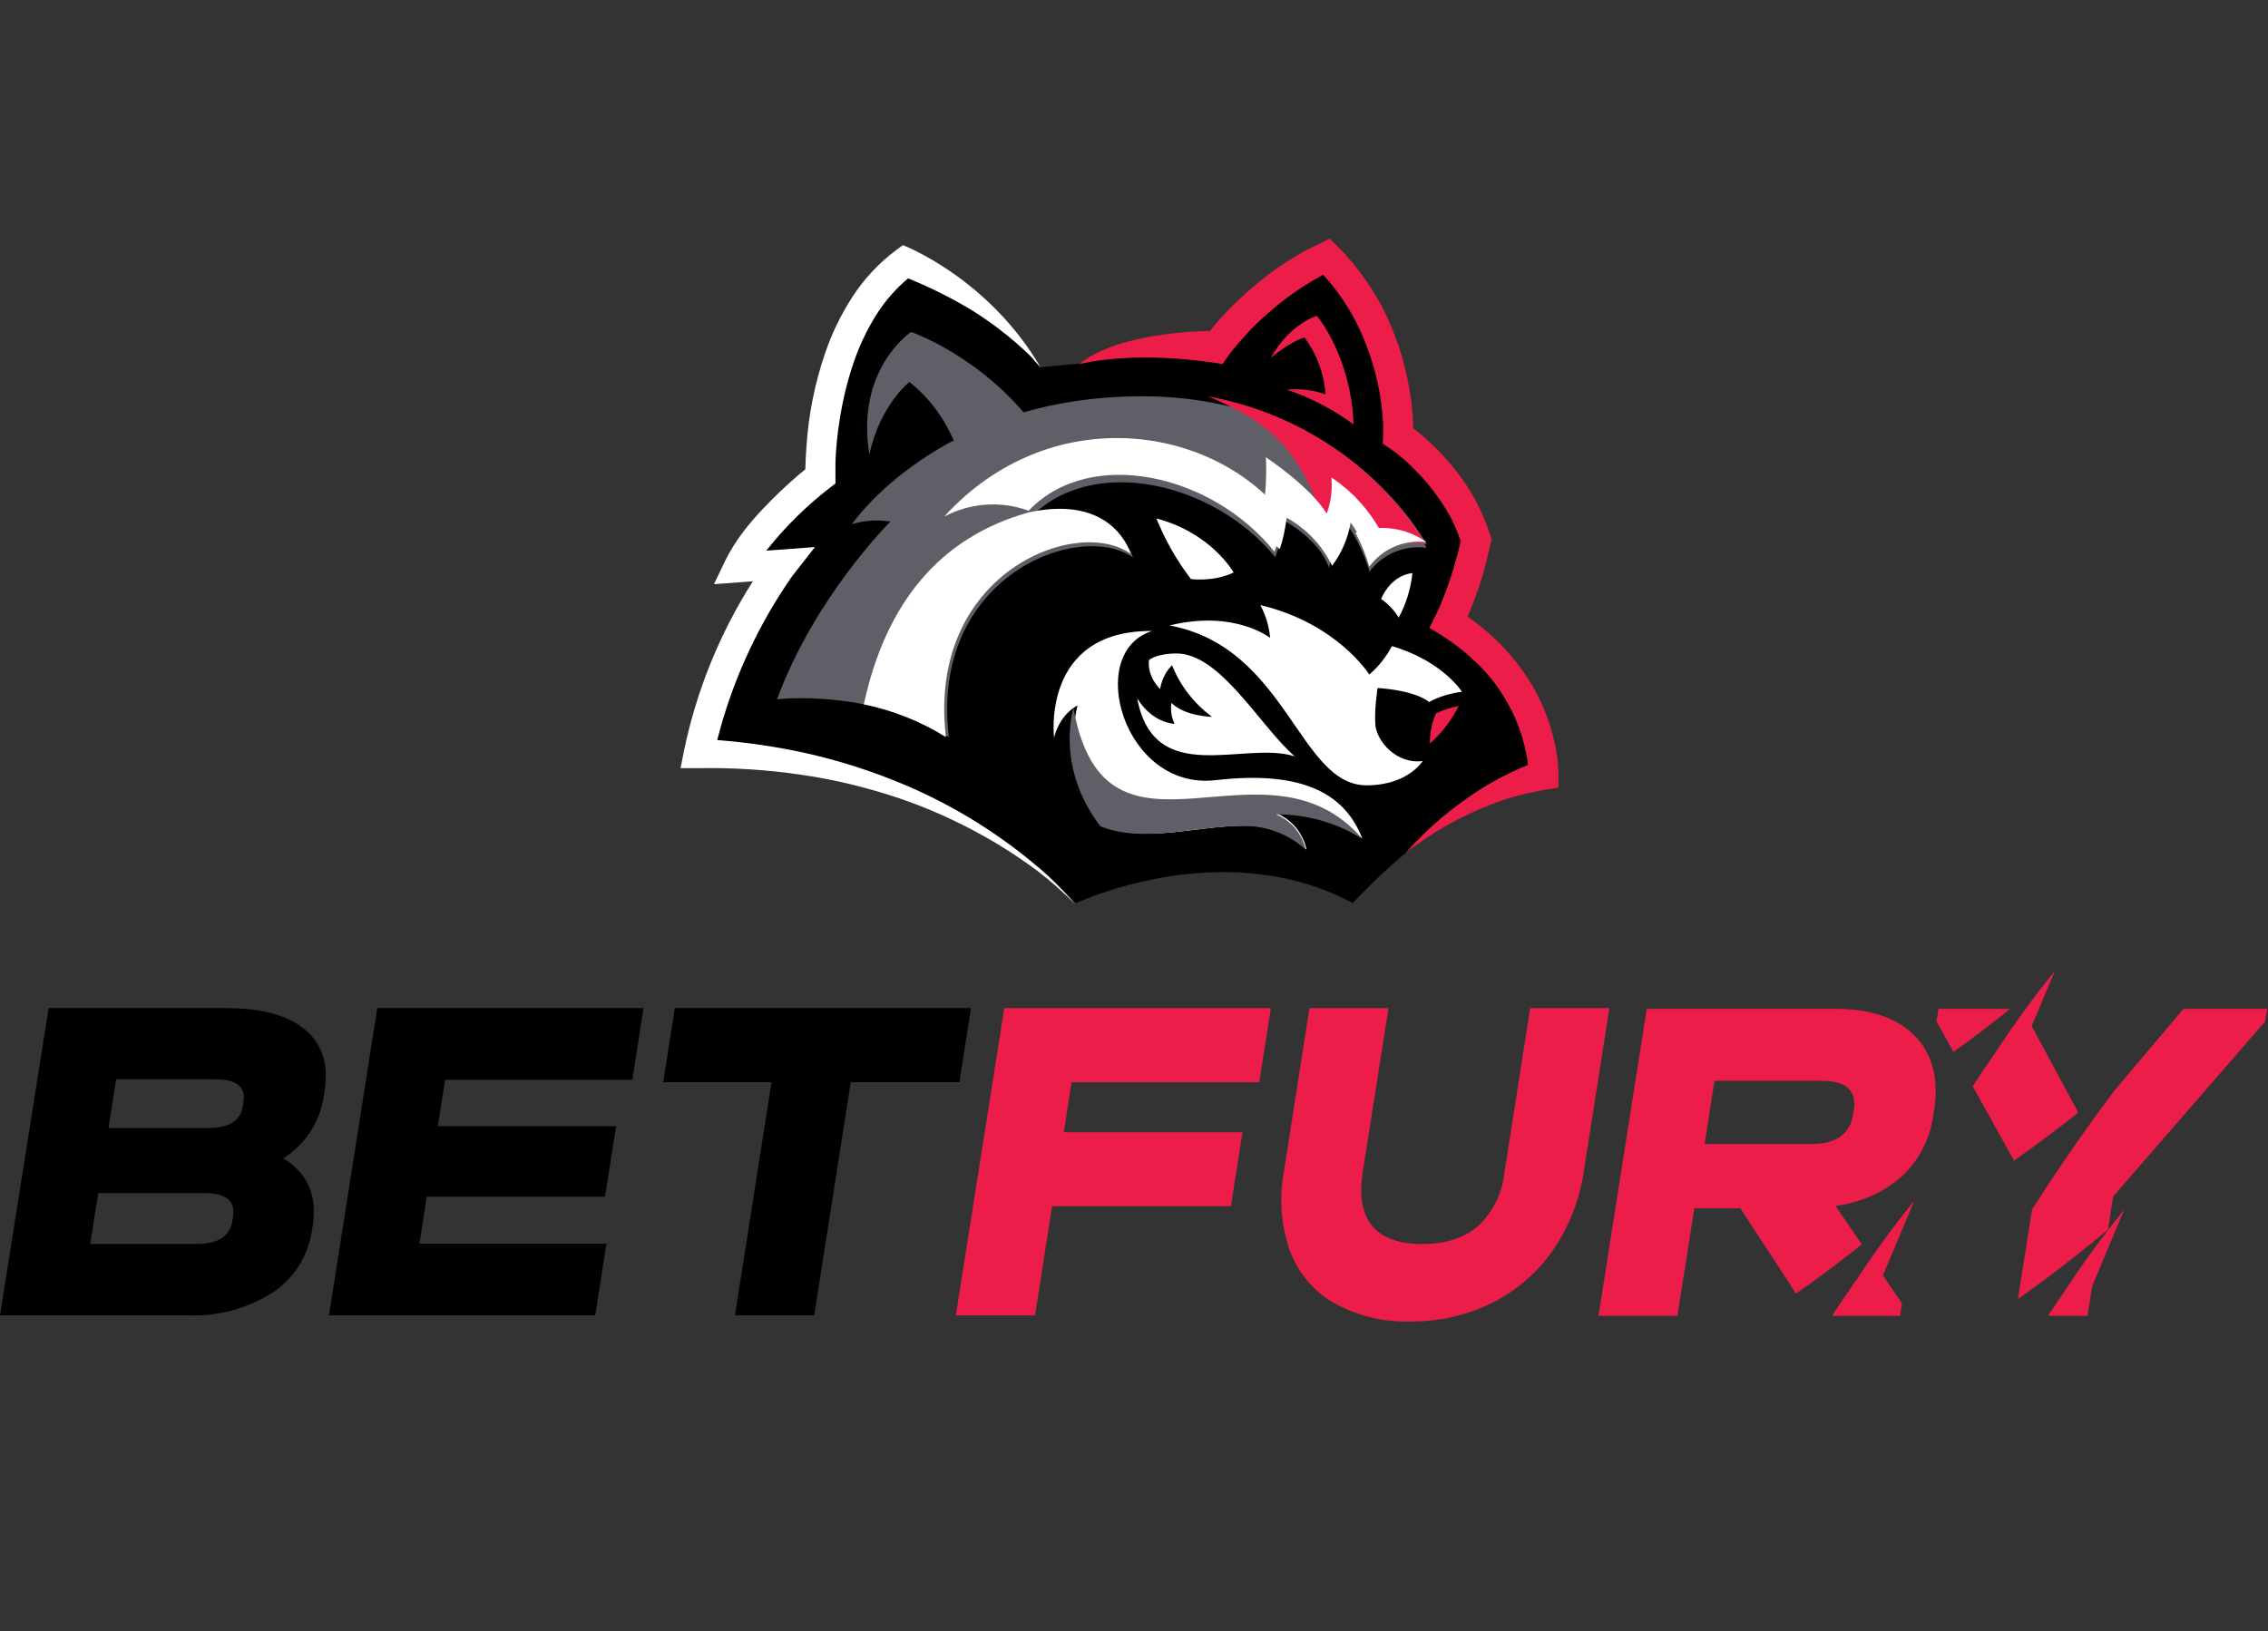
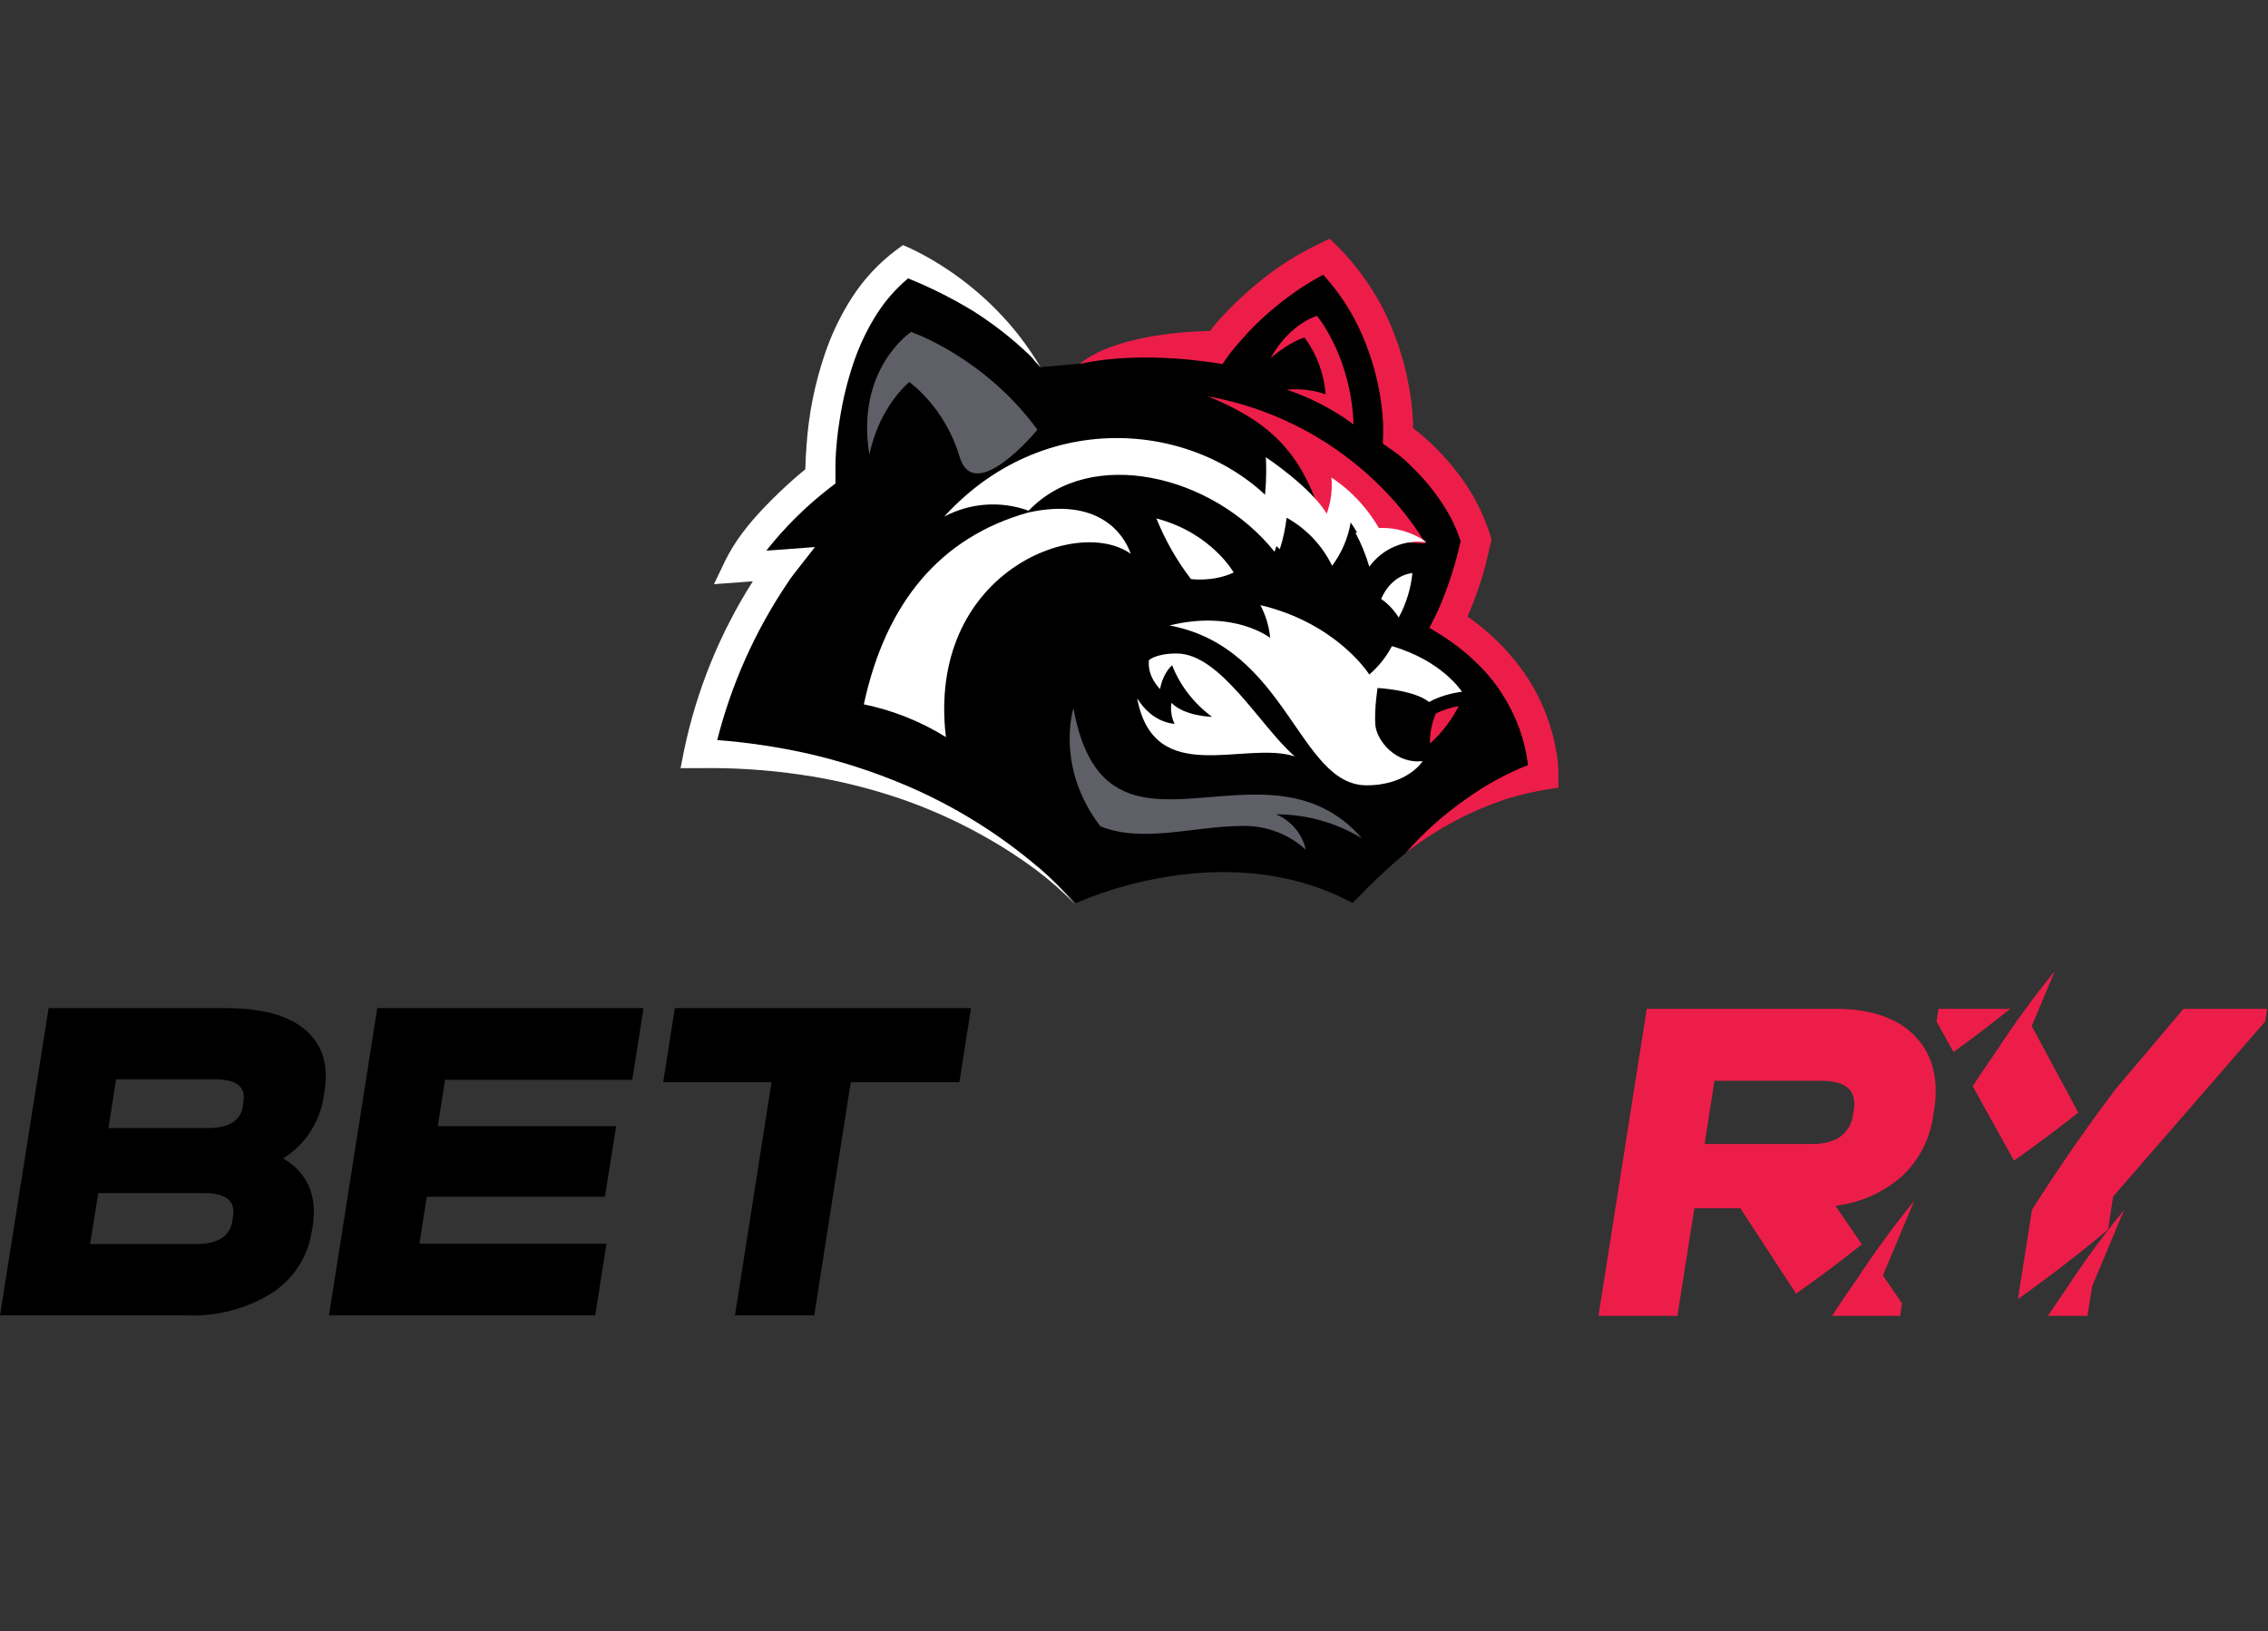
<svg xmlns="http://www.w3.org/2000/svg" width="114" height="82" viewBox="0 0 114 82" fill="none">
  <rect x="0" y="0" width="114" height="82" fill="#333333" stroke="none" />
  <path d="M38.45 27.841C38.252 27.861 37.98 27.886 37.713 27.906C37.751 27.859 37.786 27.816 37.818 27.78C37.843 27.75 37.864 27.727 37.879 27.712C37.895 27.701 37.908 27.692 37.916 27.686C37.946 27.664 37.97 27.642 37.982 27.63C38.01 27.603 38.037 27.573 38.06 27.547C38.108 27.492 38.169 27.419 38.236 27.335C38.371 27.166 38.548 26.934 38.74 26.681C39.101 26.205 39.519 25.641 39.815 25.238C39.986 25.132 40.211 24.992 40.41 24.866C40.527 24.791 40.637 24.721 40.723 24.663C40.766 24.635 40.805 24.608 40.838 24.585L40.84 24.583C40.861 24.568 40.913 24.531 40.954 24.49C41.024 24.42 41.067 24.337 41.081 24.31L41.082 24.308C41.105 24.264 41.126 24.215 41.146 24.169C41.186 24.075 41.227 23.964 41.264 23.857C41.302 23.75 41.337 23.641 41.364 23.551C41.377 23.507 41.39 23.463 41.399 23.424C41.399 23.423 41.4 23.422 41.4 23.421C41.404 23.402 41.419 23.343 41.423 23.277C41.423 23.274 41.424 23.269 41.425 23.262C41.427 23.242 41.43 23.213 41.435 23.176C41.444 23.1 41.457 22.994 41.473 22.863C41.506 22.602 41.551 22.245 41.602 21.852C41.701 21.078 41.82 20.162 41.901 19.542C41.955 19.326 42.032 19.013 42.097 18.741C42.131 18.6 42.162 18.467 42.185 18.365C42.196 18.315 42.206 18.269 42.213 18.232C42.216 18.218 42.218 18.204 42.221 18.19C42.223 18.185 42.226 18.179 42.229 18.171C42.25 18.122 42.282 18.052 42.324 17.965C42.406 17.793 42.517 17.567 42.632 17.343C42.747 17.119 42.862 16.901 42.952 16.741C42.99 16.672 43.021 16.62 43.044 16.585C43.063 16.568 43.078 16.553 43.088 16.543C43.115 16.516 43.143 16.483 43.169 16.452C43.224 16.388 43.294 16.3 43.374 16.198C43.536 15.991 43.751 15.707 43.985 15.395C44.393 14.851 44.863 14.212 45.219 13.726H45.962L48.248 14.845C49.031 15.557 49.937 16.524 50.66 17.329C51.027 17.738 51.344 18.102 51.569 18.363C51.681 18.494 51.771 18.599 51.832 18.671L51.902 18.753L51.92 18.774L51.924 18.78L51.925 18.781L51.925 18.781L51.925 18.781L52.094 18.983L52.355 18.958L54.309 18.776L54.373 18.77L54.434 18.748L54.783 18.62L60.548 17.843L60.677 17.826L60.781 17.748C61.696 17.061 63.077 16.032 64.244 15.175C64.828 14.746 65.357 14.361 65.747 14.085C65.895 13.979 66.022 13.891 66.123 13.822C66.258 13.934 66.435 14.089 66.63 14.265C66.995 14.593 67.411 14.982 67.715 15.272L69.51 21.64L69.557 21.805L69.695 21.907C70.187 22.269 70.874 22.857 71.466 23.375C71.615 23.505 71.767 23.639 71.906 23.761C72.028 23.869 72.14 23.966 72.229 24.044C72.33 24.132 72.417 24.208 72.485 24.264C72.495 24.273 72.505 24.281 72.514 24.289C72.53 24.351 72.548 24.435 72.569 24.543C72.621 24.811 72.681 25.182 72.743 25.598C72.864 26.406 72.989 27.362 73.07 28.019C73.003 28.633 72.925 29.54 72.902 30.338C72.89 30.749 72.892 31.145 72.92 31.462C72.934 31.62 72.956 31.775 72.992 31.91C73.02 32.016 73.085 32.225 73.261 32.366C73.261 32.366 73.264 32.368 73.272 32.376C73.28 32.383 73.29 32.392 73.302 32.404C73.327 32.428 73.359 32.461 73.397 32.501C73.474 32.581 73.57 32.687 73.683 32.813C73.907 33.064 74.187 33.389 74.485 33.74C75.052 34.406 75.679 35.161 76.109 35.685L76.769 38.132C72.846 40.499 70.603 41.976 67.889 44.78C64.591 43.127 61.129 43.155 58.489 43.595C57.121 43.823 55.963 44.163 55.145 44.447C54.747 44.586 54.428 44.711 54.205 44.804C54.194 44.792 54.184 44.781 54.173 44.769C54.039 44.63 53.869 44.473 53.67 44.305C53.272 43.967 52.738 43.561 52.102 43.119C50.829 42.235 49.123 41.188 47.225 40.22C45.328 39.252 43.227 38.356 41.164 37.779C39.33 37.266 37.494 36.997 35.848 37.176V35.326L36.522 33.977C36.592 33.838 37.525 31.809 37.981 30.818C38.062 30.654 38.183 30.408 38.285 30.193C38.336 30.084 38.385 29.979 38.421 29.895C38.439 29.853 38.456 29.811 38.47 29.774C38.477 29.755 38.485 29.732 38.492 29.706L38.492 29.705C38.495 29.697 38.501 29.675 38.506 29.645C38.512 29.627 38.522 29.6 38.535 29.564C38.566 29.483 38.609 29.373 38.659 29.251C38.759 29.007 38.879 28.723 38.959 28.536L39.293 27.757L38.45 27.841Z" fill="black" stroke="black" />
-   <path d="M57.407 19.92C47.171 19.92 42.822 26.352 42.822 26.352C43.45 26.157 44.111 26.115 44.756 26.216C44.756 26.216 40.949 30.001 39.058 35.152C39.058 35.152 43.767 34.592 47.695 37.053C46.724 28.991 54.227 26.123 56.951 28.024C56.581 26.963 55.275 25.249 51.829 25.987C54.897 22.848 60.982 24.205 64.101 28.007C64.325 27.413 64.462 26.793 64.531 26.166C64.531 26.166 66.31 27.082 66.809 28.558C66.92 27.583 67.737 26.412 67.737 26.412C67.737 26.412 68.398 27.26 68.837 28.737C69.162 28.3 69.6 27.959 70.105 27.748C70.61 27.537 71.164 27.466 71.707 27.54C71.707 27.54 67.651 19.92 57.407 19.92Z" fill="#5F5F68" />
  <path d="M51.695 25.761C47.252 27 44.517 30.311 43.421 35.406C44.888 35.71 46.277 36.264 47.545 37.053C46.579 28.829 54.111 25.891 56.837 27.841C56.457 26.749 55.146 25.007 51.695 25.761Z" fill="white" />
-   <path d="M62.009 20.243C64.731 21.391 67.4 22.822 69.157 26.677L70.243 27.517C70.712 27.352 71.213 27.3 71.707 27.362C71.707 27.362 68.873 22.034 62.009 20.252V20.243Z" fill="#636363" />
  <path d="M52.141 21.597C49.461 17.929 45.792 16.687 45.792 16.687C45.792 16.687 42.987 18.555 43.7 22.856C44.207 20.405 45.703 19.205 45.703 19.205C45.703 19.205 47.484 20.439 48.232 22.956C48.98 25.457 52.15 21.597 52.15 21.597H52.141Z" fill="#5F5F68" />
  <path d="M69.421 30.108C69.974 28.844 70.994 28.81 70.994 28.81C70.917 29.583 70.679 30.357 70.305 31.044C70.076 30.675 69.778 30.357 69.421 30.108ZM58.777 31.44C64.694 32.532 65.281 39.477 68.69 39.477C70.764 39.477 71.513 38.257 71.513 38.257C70.178 38.428 69.209 37.251 69.132 36.451C69.073 35.643 69.243 34.586 69.243 34.586C69.243 34.586 71.062 34.672 71.836 35.291C72.558 34.87 73.485 34.775 73.485 34.775C73.485 34.775 72.516 33.228 69.965 32.48C69.678 33.025 69.292 33.509 68.826 33.907C68.826 33.907 67.219 31.337 63.351 30.417C63.623 30.933 63.793 31.491 63.844 32.067C63.844 32.067 62.058 30.64 58.785 31.44H58.777Z" fill="white" />
  <path d="M58.313 34.642C57.606 33.904 57.754 33.183 57.754 33.183C57.754 33.183 58.103 32.85 59.143 32.85C61.343 32.85 63.325 36.49 65.08 38.023C62.557 37.204 58.007 39.644 57.16 35.104C57.946 36.377 59.038 36.385 59.038 36.385C58.881 36.061 58.828 35.696 58.881 35.331C59.553 36.012 60.924 36.036 60.924 36.036C60.01 35.359 59.315 34.462 58.916 33.442C58.4 33.92 58.313 34.642 58.313 34.642Z" fill="white" />
-   <path d="M57.91 31.719C54.495 32.788 56.483 39.745 61.091 39.219C65.69 38.684 67.661 40.046 68.474 42.15C67.2 41.334 65.718 40.9 64.203 40.9C64.575 41.063 64.903 41.312 65.158 41.627C65.414 41.942 65.59 42.313 65.673 42.71C64.843 41.925 63.739 41.493 62.595 41.503C60.149 41.503 57.616 42.4 55.507 41.512C53.25 38.46 54.166 35.46 54.166 35.46C53.19 35.986 52.982 37.09 52.982 37.09C52.982 37.09 52.316 31.676 57.91 31.719Z" fill="white" />
  <path d="M68.475 42.16C63.559 36.495 55.581 44.613 53.957 35.598C53.957 35.598 53.018 38.541 55.309 41.535C57.45 42.406 60.022 41.518 62.506 41.518C63.673 41.509 64.788 41.94 65.631 42.71C65.547 42.321 65.368 41.957 65.108 41.648C64.849 41.339 64.516 41.094 64.139 40.934C65.675 40.934 67.176 41.357 68.475 42.152V42.16Z" fill="#5F5F68" />
  <path d="M58.13 26.071C58.57 27.162 59.153 28.184 59.862 29.108C59.862 29.108 60.982 29.268 62.009 28.779C62.009 28.779 60.906 26.799 58.13 26.062V26.071Z" fill="white" />
  <path d="M60.716 19.924C63.506 21.074 65.272 22.457 66.331 25.724L67.991 26.096C68.653 27.306 71.081 27.263 71.646 27.323C71.646 27.323 68.45 21.342 60.716 19.924ZM63.877 17.98C64.874 16.225 66.199 15.879 66.199 15.879C66.199 15.879 67.92 17.936 68.035 21.333C67.017 20.583 65.885 19.994 64.68 19.587C65.34 19.526 66.006 19.606 66.631 19.821C66.557 18.792 66.19 17.804 65.572 16.968C65.572 16.968 64.927 17.115 63.877 17.988V17.98ZM71.875 37.376C72.473 36.841 72.964 36.202 73.323 35.492C72.925 35.563 72.539 35.688 72.175 35.863C71.968 36.341 71.865 36.857 71.875 37.376Z" fill="#ED1D49" />
  <path d="M66.828 12L66.361 12.232C65.202 12.771 64.121 13.464 63.148 14.29C62.419 14.891 61.74 15.551 61.118 16.262L60.816 16.639C60.816 16.639 56.289 16.631 54.251 18.303C57.507 17.557 61.446 18.303 61.446 18.303L61.74 17.883L61.852 17.728L61.99 17.565L62.258 17.24L62.837 16.596C63.639 15.775 64.528 15.042 65.489 14.41C65.826 14.195 66.163 13.998 66.508 13.809C67.447 14.835 68.179 16.028 68.668 17.325C69.167 18.603 69.456 19.953 69.523 21.322V21.87L69.506 22.299L69.86 22.548L69.929 22.591L69.998 22.642L70.153 22.754C70.466 22.985 70.758 23.243 71.026 23.525C71.768 24.247 72.4 25.074 72.9 25.978C73.108 26.372 73.28 26.784 73.419 27.204C73.17 28.332 72.817 29.434 72.365 30.497L72.261 30.729L72.157 30.943L71.847 31.561L72.425 31.912C73.047 32.306 73.626 32.752 74.153 33.258C74.291 33.379 74.412 33.516 74.542 33.644C74.915 34.039 75.248 34.47 75.535 34.931C76.217 35.994 76.651 37.195 76.805 38.447V38.455C75.702 38.896 74.658 39.469 73.695 40.162C72.577 40.939 71.559 41.849 70.663 42.871C72.225 41.648 73.995 40.712 75.889 40.11C76.511 39.93 77.133 39.784 77.772 39.681L78.334 39.596V38.772L78.325 38.609C78.308 38.287 78.267 37.966 78.204 37.649C77.896 35.976 77.158 34.411 76.062 33.104L75.639 32.615C75.072 32.012 74.444 31.469 73.764 30.994C74.135 30.153 74.438 29.285 74.671 28.396L74.93 27.299L74.974 27.11L74.913 26.921C74.554 25.777 73.993 24.705 73.254 23.757C72.624 22.932 71.89 22.192 71.069 21.553L71.026 21.519V21.253C71 20.593 70.922 19.937 70.793 19.289C70.55 17.994 70.128 16.739 69.54 15.559C68.854 14.225 67.939 13.021 66.836 12L66.828 12Z" fill="#ED1D49" />
  <path d="M71.647 27.127L71.56 26.961L71.647 27.135V27.127ZM71.664 27.179L71.647 27.127L71.672 27.179H71.664ZM68.136 26.787C68.421 27.327 68.655 27.902 68.828 28.486C69.154 28.039 69.593 27.689 70.1 27.473C70.607 27.257 71.162 27.182 71.707 27.257C71.196 26.89 70.603 26.654 69.98 26.572C69.357 26.49 68.724 26.564 68.136 26.787ZM64.496 25.845C60.83 21.287 52.728 20.188 47.462 25.967C48.11 25.625 48.821 25.421 49.55 25.37C50.279 25.319 51.011 25.422 51.699 25.671L51.725 25.653C54.812 22.437 60.934 23.832 64.064 27.737C64.28 27.127 64.427 26.49 64.496 25.845Z" fill="white" />
  <path d="M52.2 43.608C50.193 41.895 47.932 40.497 45.497 39.463C43.864 38.77 42.17 38.228 40.437 37.844C38.992 37.53 37.526 37.315 36.051 37.202C36.762 34.396 37.953 31.731 39.572 29.323L39.745 29.066L39.926 28.826L40.964 27.499L39.278 27.627L38.525 27.679L38.534 27.661C39.454 26.497 40.515 25.447 41.691 24.536L41.994 24.304V23.593V23.234C42.02 22.511 42.092 21.79 42.21 21.076C42.357 20.134 42.582 19.192 42.885 18.292C43.181 17.398 43.587 16.544 44.096 15.749C44.521 15.091 45.043 14.5 45.644 13.993C46.774 14.45 47.864 14.997 48.905 15.629C49.9 16.256 50.83 16.979 51.681 17.787L51.854 17.958L51.932 18.044L51.993 18.13L52.313 18.481C49.666 13.95 45.384 12.323 45.384 12.323L45.056 12.563C44.178 13.22 43.425 14.026 42.833 14.944C42.257 15.837 41.795 16.798 41.457 17.804C40.955 19.286 40.646 20.826 40.541 22.386C40.509 22.776 40.489 23.168 40.48 23.559V23.593L40.134 23.876C39.527 24.398 38.947 24.95 38.395 25.529C38.015 25.923 37.66 26.334 37.331 26.771C36.986 27.225 36.691 27.704 36.441 28.209L35.887 29.366L37.176 29.271L37.842 29.22C36.182 31.829 35.01 34.713 34.382 37.733L34.209 38.615H35.117C36.827 38.584 38.537 38.693 40.229 38.94C41.933 39.18 43.602 39.591 45.229 40.139C47.687 40.984 50 42.197 52.088 43.736C52.78 44.258 53.437 44.832 54.034 45.458C53.48 44.789 52.866 44.173 52.2 43.599V43.608ZM66.922 23.996C66.978 24.614 66.899 25.236 66.688 25.82C65.849 24.45 63.627 22.985 63.627 22.985C63.627 22.985 63.773 25.075 63.229 26.574L64.327 27.61C64.5 27.096 64.604 26.565 64.673 26.026C65.668 26.578 66.466 27.422 66.957 28.441C67.437 27.799 67.757 27.053 67.891 26.265C68.263 26.797 68.565 27.379 68.782 27.978L69.768 27.49C69.194 26.067 68.199 24.849 66.913 23.996H66.922Z" fill="white" />
  <path d="M97.439 50.712L97.336 51.344L98.191 52.881C99.302 52.087 100.259 51.335 101.045 50.712H97.439ZM102.122 51.583L103.284 48.817C102.237 50.102 101.259 51.441 100.353 52.83C99.969 53.384 99.558 53.982 99.157 54.605L101.233 58.345C102.481 57.465 103.575 56.637 104.464 55.929L102.122 51.575V51.583ZM103.84 64.816L102.934 66.148H104.925L105.164 64.654L106.771 60.812C105.724 62.094 104.746 63.431 103.84 64.816ZM109.753 50.712L106.31 54.785C105.344 56.065 103.677 58.37 102.139 60.812L101.43 65.303C102.985 64.198 104.495 63.033 105.959 61.811L106.216 60.146L113.855 51.352L113.958 50.712H109.762H109.753ZM92.235 50.712H82.774L80.347 66.148H84.313L85.167 60.735H87.475L90.278 65.029C91.559 64.133 92.67 63.279 93.585 62.554L92.26 60.616C93.506 60.467 94.678 59.943 95.619 59.113C96.473 58.303 97.022 57.223 97.174 56.057L97.217 55.818C97.465 54.238 97.14 52.992 96.251 52.078C95.362 51.165 94.021 50.712 92.235 50.712ZM93.175 55.792L93.141 56.031C93.116 56.25 93.046 56.462 92.936 56.653C92.825 56.844 92.677 57.01 92.499 57.141C92.141 57.389 91.671 57.508 91.064 57.508H85.68L86.176 54.332H91.559C92.799 54.332 93.329 54.819 93.183 55.792H93.175ZM93.286 64.372C92.893 64.936 92.482 65.533 92.089 66.148H95.508L95.602 65.516L94.644 64.116L96.217 60.368C95.169 61.653 94.191 62.992 93.286 64.381V64.372Z" fill="#ED1D49" />
  <path d="M15.519 59.625C15.775 60.189 15.835 60.846 15.724 61.606L15.681 61.836C15.594 62.471 15.372 63.079 15.03 63.621C14.688 64.163 14.234 64.626 13.699 64.978C12.416 65.787 10.916 66.186 9.4 66.122H0L2.444 50.678H11.374C13.161 50.678 14.477 51.037 15.34 51.762C16.194 52.488 16.527 53.512 16.314 54.836L16.28 55.075C16.19 55.719 15.96 56.336 15.606 56.882C15.252 57.428 14.781 57.889 14.229 58.234C14.801 58.55 15.254 59.036 15.528 59.625H15.519ZM5.837 54.255L5.452 56.705H10.409C10.964 56.705 11.392 56.62 11.682 56.432C11.825 56.342 11.946 56.22 12.037 56.077C12.127 55.934 12.184 55.772 12.203 55.604L12.238 55.365C12.357 54.631 11.879 54.255 10.802 54.255H5.837ZM11.716 61.128C11.836 60.359 11.349 59.975 10.264 59.975H4.939L4.529 62.536H9.853C10.947 62.536 11.562 62.152 11.682 61.367L11.716 61.128ZM18.963 50.678H32.346L31.782 54.281H22.373L22.005 56.611H30.97L30.406 60.163H21.45L21.082 62.519H30.483L29.919 66.122H16.536L18.963 50.678ZM38.789 54.4H33.337L33.918 50.678H48.805L48.224 54.4H42.763L40.926 66.122H36.943L38.781 54.4H38.789Z" fill="black" />
-   <path d="M50.48 50.678H63.88L63.298 54.4H53.864L53.471 56.919H62.452L61.871 60.633H52.881L52.026 66.122H48.044L50.48 50.678ZM67.041 65.499C66.018 64.901 65.235 63.965 64.828 62.852C64.385 61.574 64.285 60.203 64.538 58.874L65.819 50.678H69.793L68.494 58.942C68.315 60.12 68.469 61.017 68.973 61.623C69.477 62.229 70.314 62.536 71.485 62.536C72.665 62.536 73.605 62.238 74.305 61.623C75.049 60.914 75.516 59.964 75.621 58.942L76.912 50.678H80.894L79.612 58.874C79.405 60.306 78.87 61.67 78.049 62.861C77.267 63.983 76.215 64.891 74.989 65.499C73.707 66.131 72.297 66.447 70.87 66.43C69.532 66.47 68.209 66.145 67.041 65.49V65.499Z" fill="#ED1D49" />
</svg>